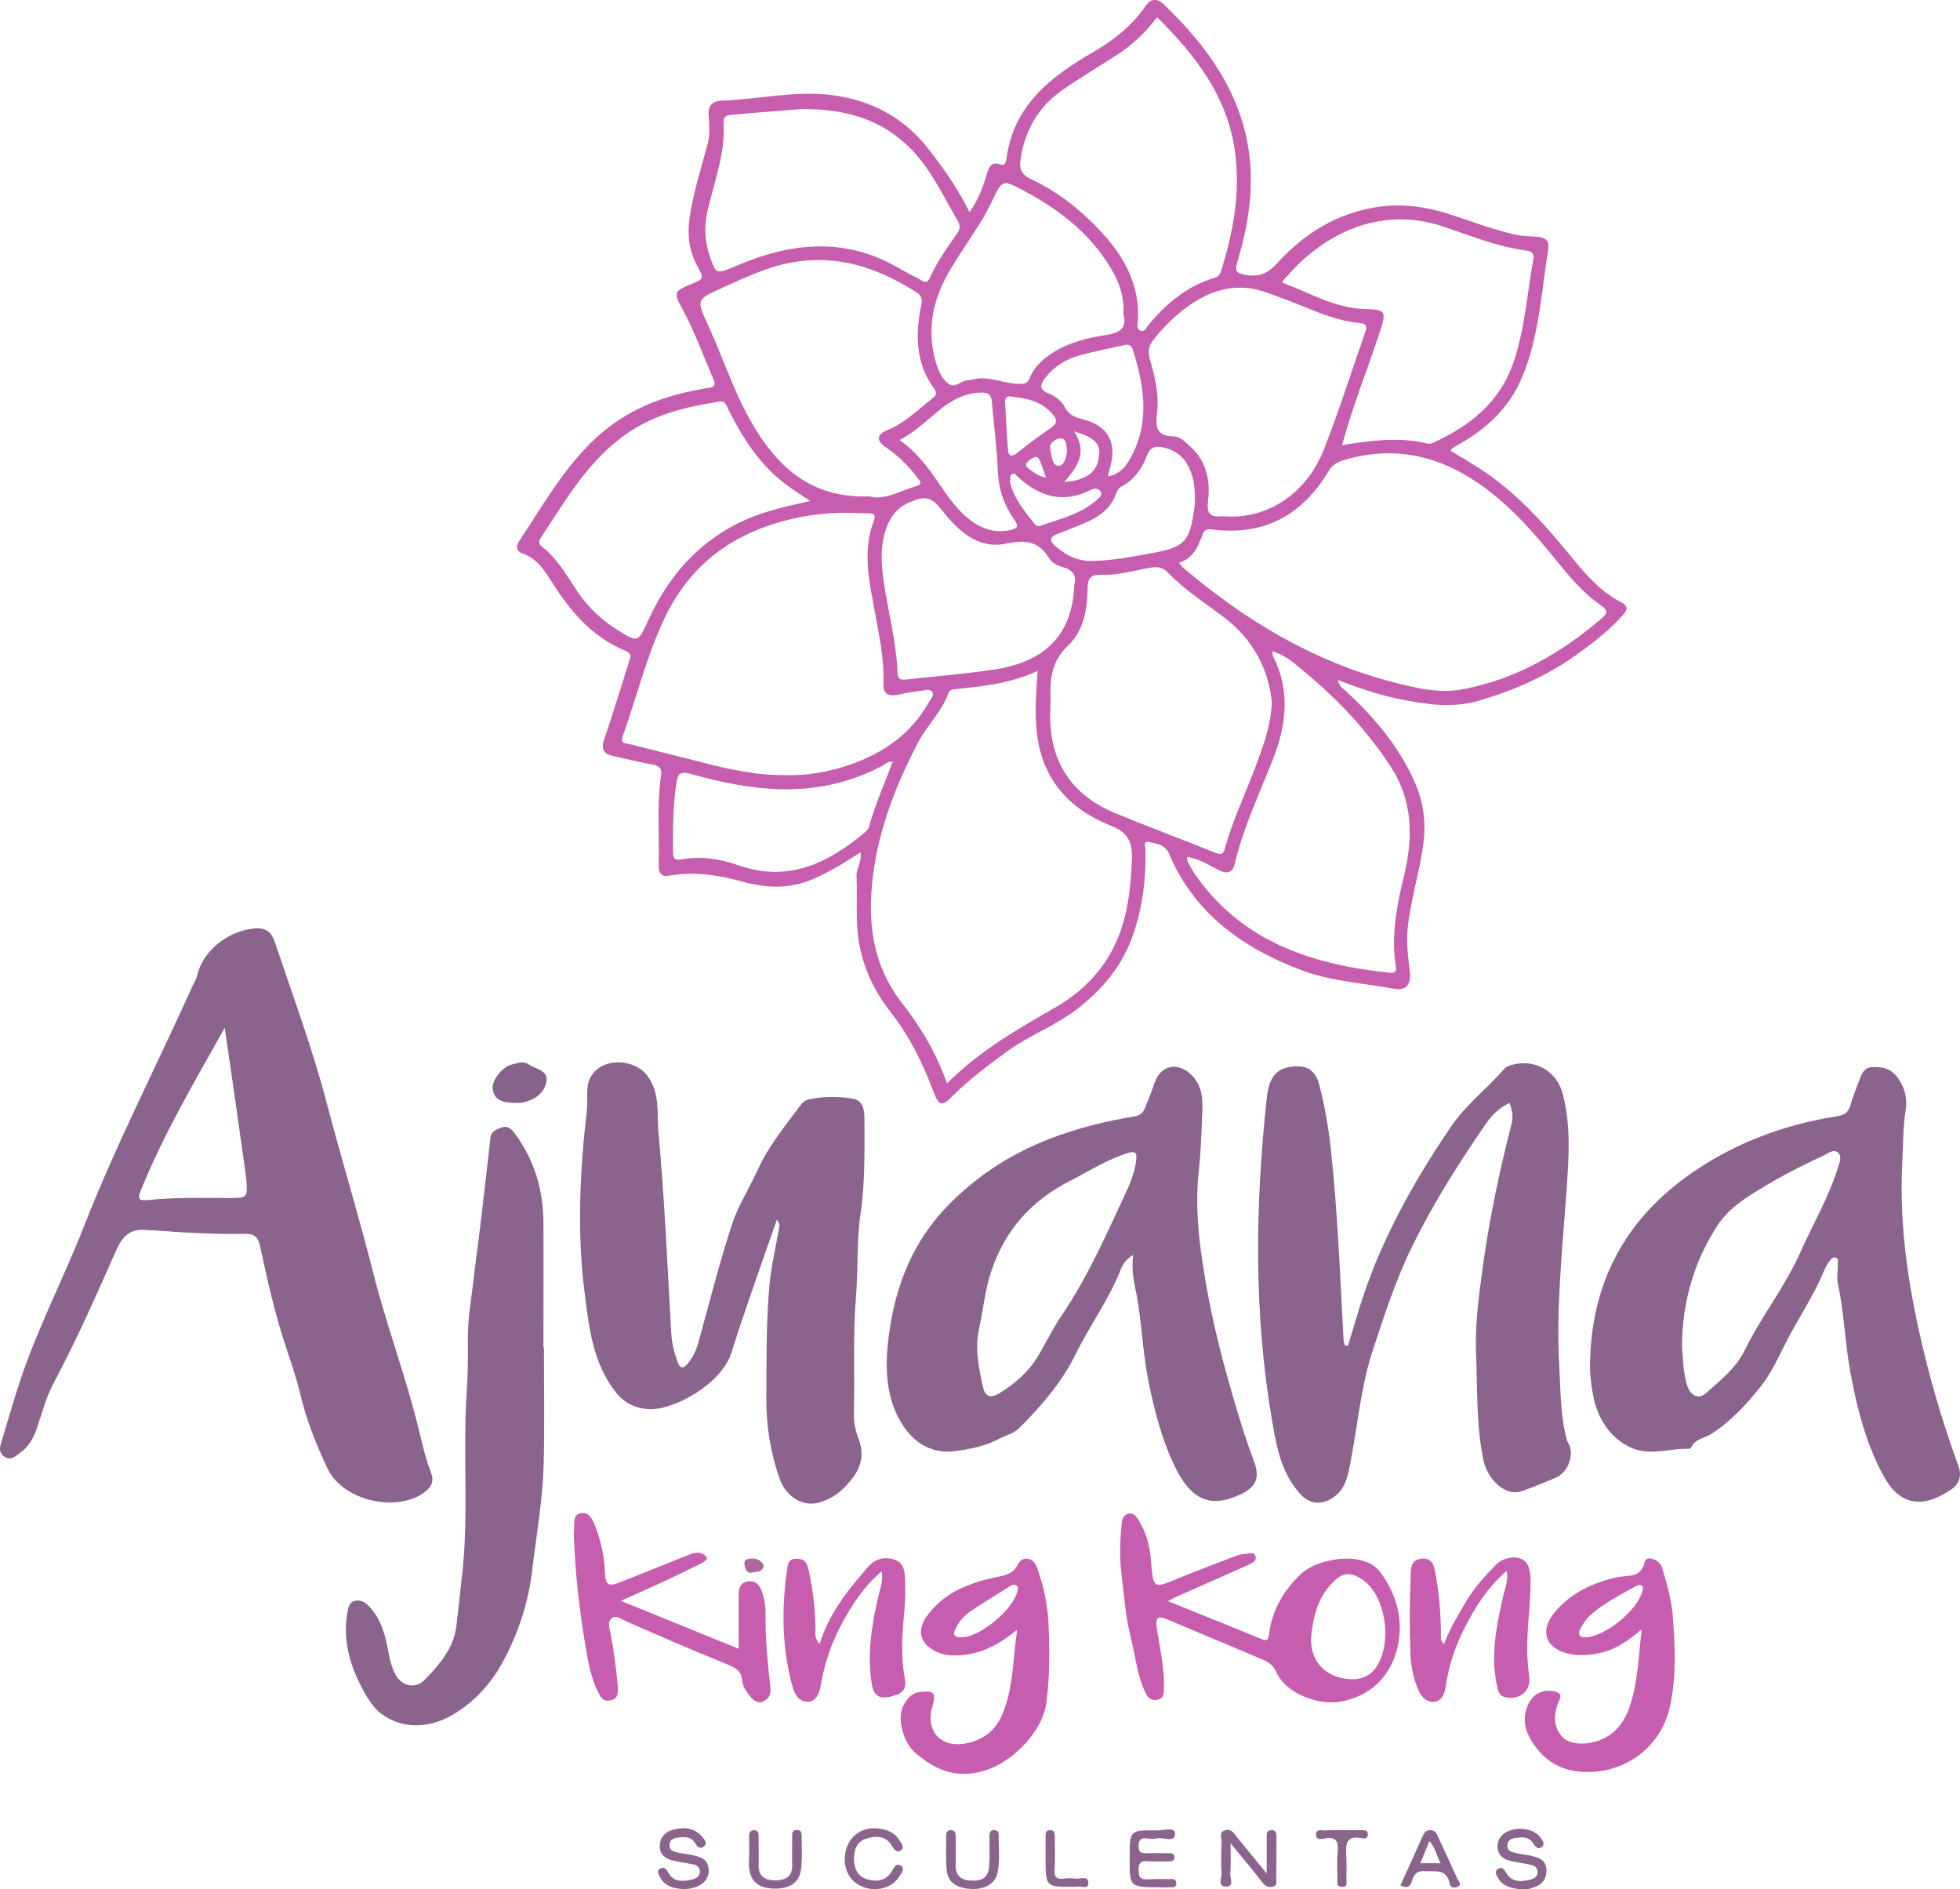
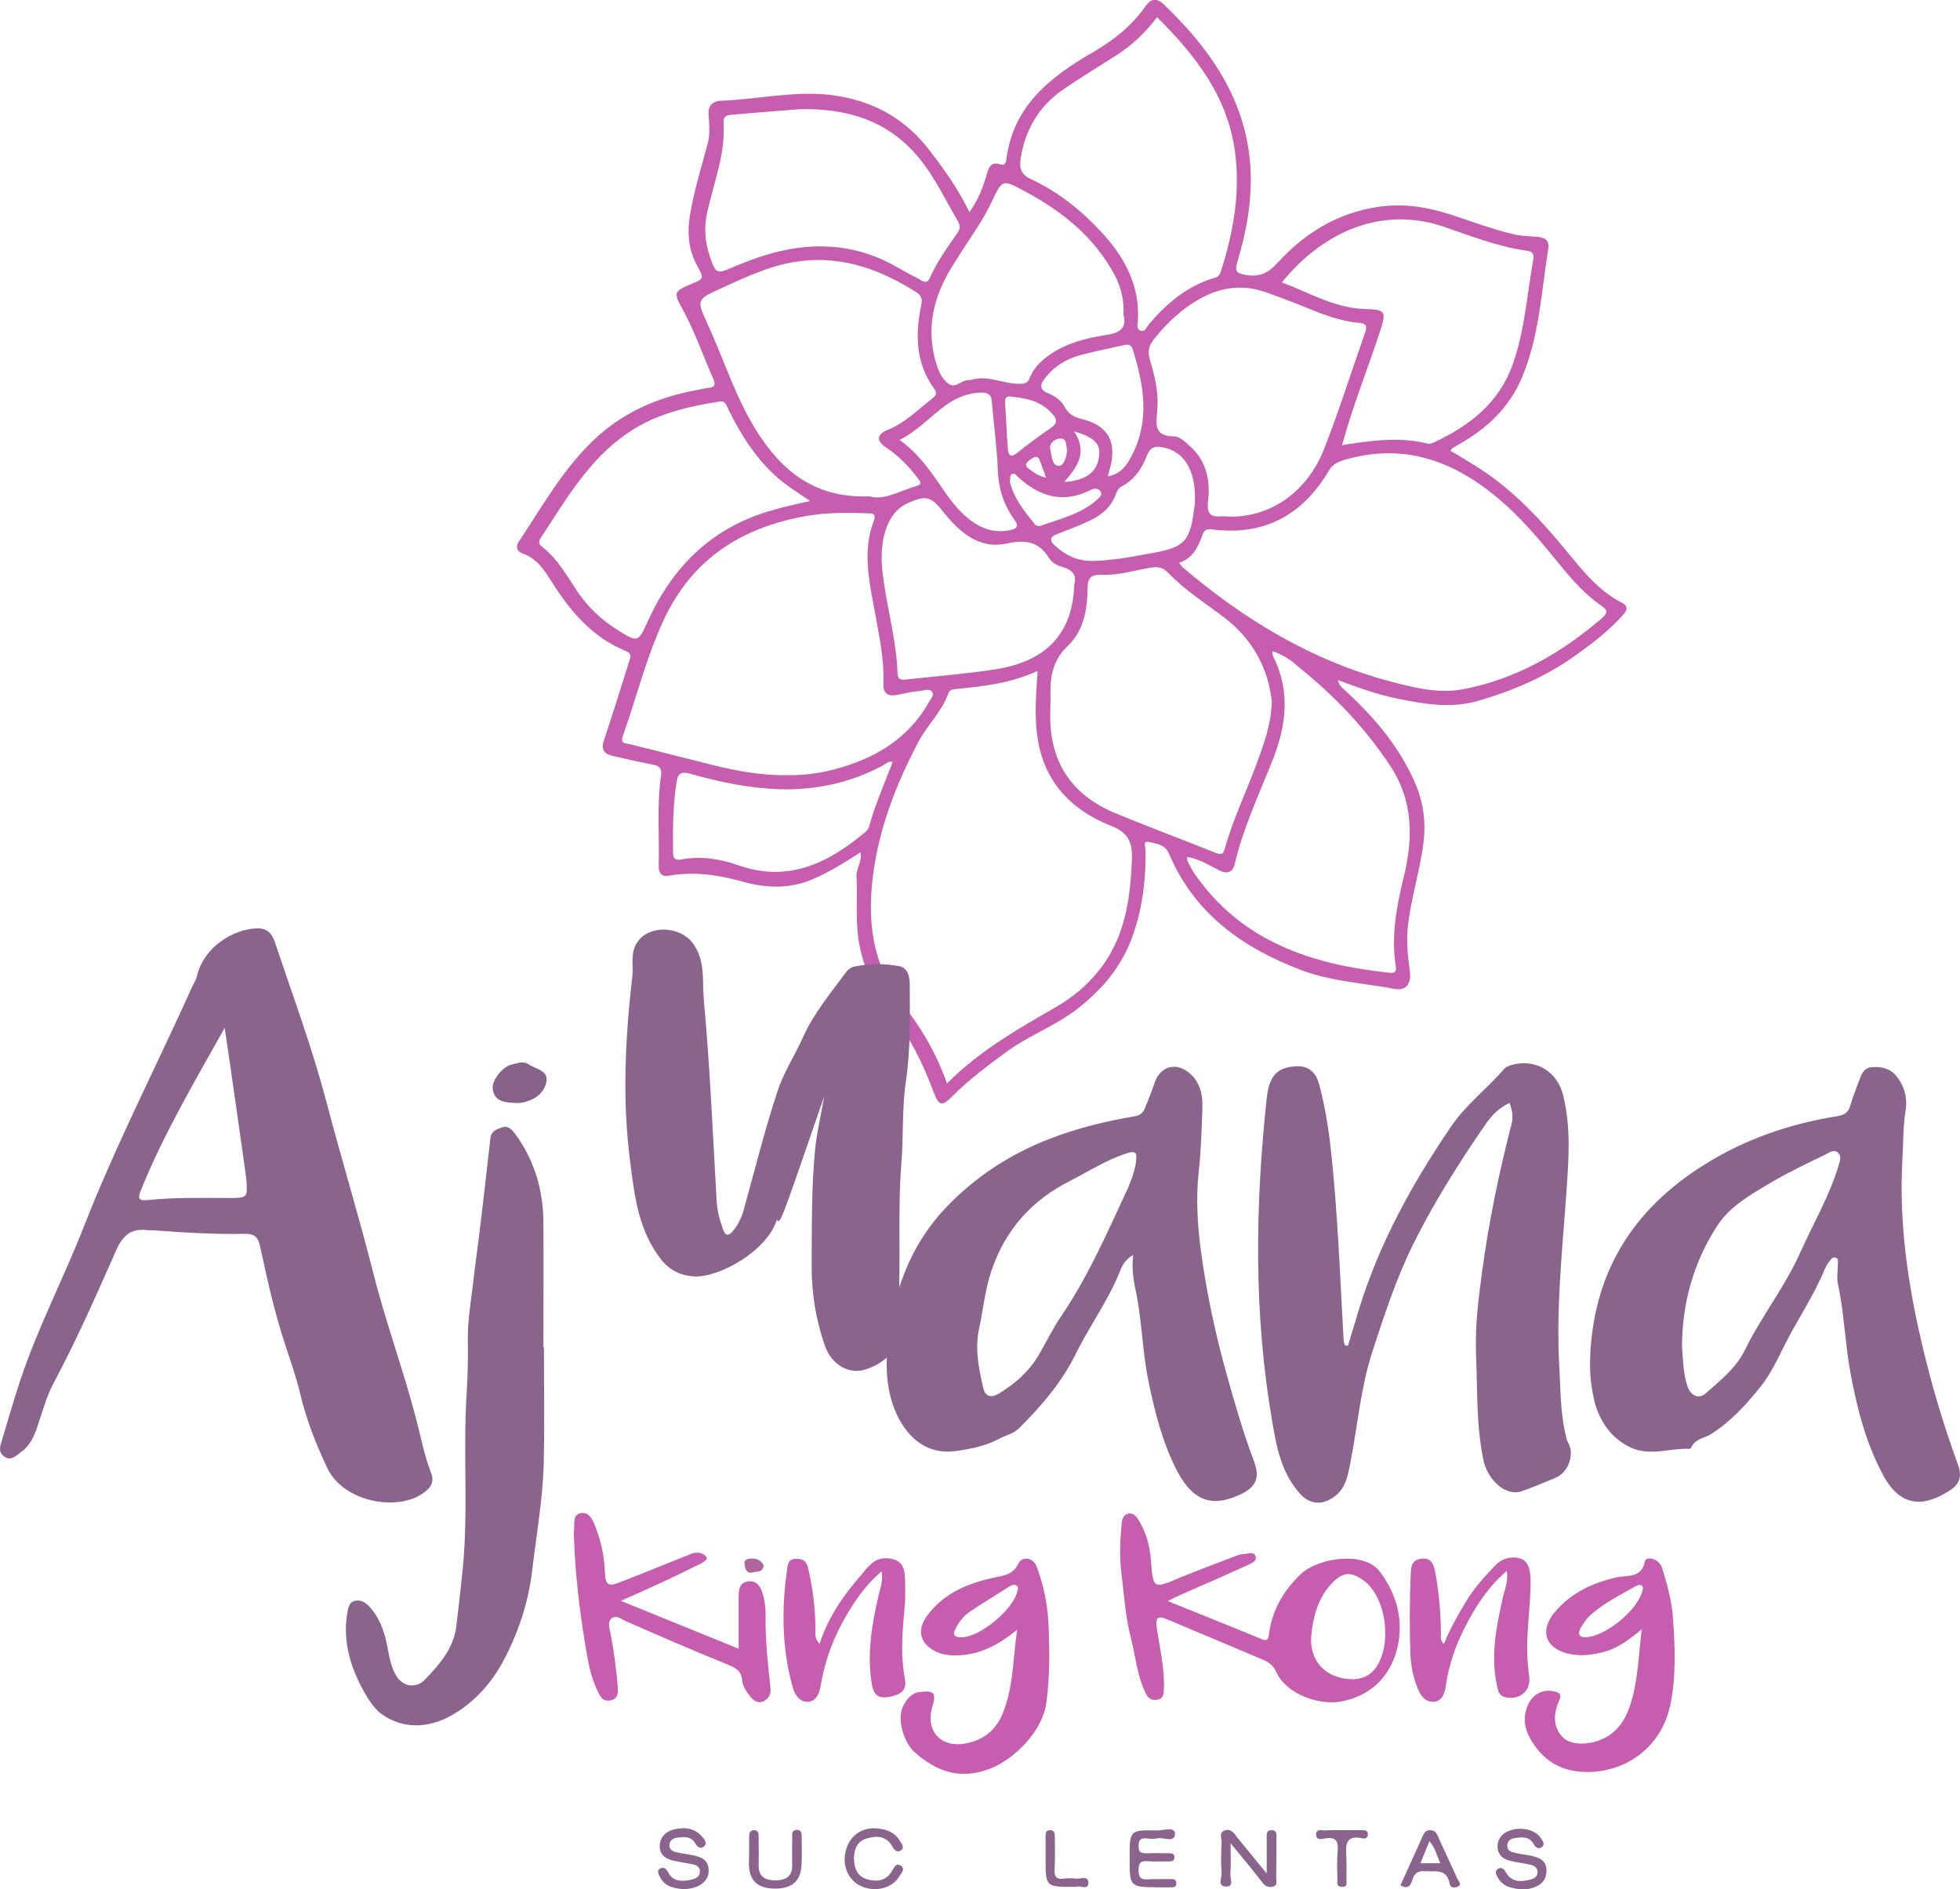
<svg xmlns="http://www.w3.org/2000/svg" id="Capa_1" x="0px" y="0px" viewBox="0 0 765 737.3" style="enable-background:new 0 0 765 737.3;" xml:space="preserve">
  <style type="text/css">	.st0{fill:#C75DAF;}	.st1{fill:#8A648D;}	.st2{fill:#87628A;}	.st3{fill:#AF67A0;}</style>
  <g>
    <path class="st0" d="M378.4,82.8c3.7-5.2,5.4-10.2,6.9-15.3c0.7-2.4,1.8-4.5,4.9-3.4c1.9,0.7,2.4-0.5,2.6-1.9  c2.6-20.8,17-32.1,33.6-41.7c8.1-4.7,15.3-10.3,20.7-18.1c1.9-2.7,4.1-3.4,6.9-0.9c20.8,19.8,35.5,42.5,34.1,72.6  c-0.4,9.6-2.4,19-5.2,28.2c-1.2,4,0.2,4.4,3.4,5c5.2,0.9,8.7-0.7,12.3-4.7c10.5-11.5,23.2-19.4,38.9-21.8c9.6-1.5,18.8-0.2,28,2.7  c8.7,2.8,17.1,6.1,26.1,8.1c2.8,0.6,5.6,0.6,8.4,0.8c2.9,0.3,4.8,1.3,4.3,4.6c-2.7,17-3.5,34.3-10.3,50.4  c-4.9,11.6-13.6,19.8-24.4,25.9c-0.9,0.5-1.7,1-2.6,1.5c-0.3,0.2-0.4,0.5-0.9,1.1c6.4,3.8,12.8,7.5,18.7,12.1  c8.6,6.7,16,14.5,23,22.7c7.7,8.9,14.3,18.9,25.2,24.5c3.4,1.7,1.4,3.8-0.2,5.5c-5.4,5.9-11.7,10.7-18.2,15.3  c-11.4,8.1-24,13.5-37.3,17.4c-10.7,3.2-21.4,1.4-32-0.8c-7.8-1.6-15.3-4.3-23.1-7.2c0.4,2.4,2.1,3.3,3.3,4.5  c11.6,10.7,21.6,22.7,27.5,37.3c2.5,6.3,3.5,13.6,2.7,20.7c-1.3,11.7-5.2,22.9-6.3,34.6c-0.5,5.8,0.2,11.2,0.9,16.8  c0.5,4.7-1.5,7.4-6,6.6c-12.1-2.3-24.7-2.9-36.3-7.3c-22.8-8.6-41.8-22-51.7-45.4c-1.6-3.7-4.8-3.9-7.7-4.6c-2.7-0.7-1.5,2-1.5,3.1  c0.2,11.2-1.1,22.2-4.8,32.9c-4,11.7-11.2,20.6-20.8,28.3c-8.8,7.2-19.6,10.9-28.7,17.6c-7.2,5.3-14.4,10.6-20.8,17  c-4.6,4.7-5.6,4.1-7.9-2.1c-4.1-10.9-9.3-21.3-16.6-30.6c-6-7.7-10.2-16.2-12.1-26.3c-1.7-9-0.6-17.7-1.1-26.5  c-0.2-2.8,2.2-5.8,1.6-9.4c-6.3,4-12.4,7.9-19.2,10.7c-9.2,3.8-18.3,3.2-27.4,0.6c-9.5-2.6-18.9-3.9-28.7-2.1  c-2.2,0.4-3.6-1.2-3.5-3.7c0.3-11.8-0.8-23.6,0.9-35.3c0.4-2.7-0.4-3.9-3.1-4.4c-5.3-1-10.5-2.2-15.7-3.4c-3.6-0.8-4.7-2.6-3.4-6.4  c3.4-10,6.5-20.2,9.7-30.3c0.6-1.8,1.3-3.2-1.3-4.3c-12.8-5.2-21.3-15.1-28.5-26.4c-3-4.7-5.9-9.6-11.7-11.6  c-2.4-0.8-2.8-2.8-1.4-4.8c8.8-13.2,16.5-27,28-38.4c11.6-11.5,25.6-17.7,41.4-20.6c1.5-0.3,2.9-0.7,4.4-0.8c2.4-0.3,3.1-1,2-3.6  c-4.1-9.3-7.4-18.9-12.4-27.9c-3.1-5.6-2.8-6.3,3.4-8.9c5.6-2.3,5.5-2.2,2.5-7.7c-3.1-5.8-3.7-12.3-2.7-18.7  c1.5-9.8,4.6-19.3,7.1-28.9c0.8-3.3,0.6-7,0.3-10.4c-0.4-3.9,1.3-5.8,4.8-6c14.4-0.5,28.7-4,43.2-2.2c16.1,2.1,29.1,9.2,38.9,22.5  C369.3,67.1,374.2,74.3,378.4,82.8z M348.4,297.4c-1.5-0.6-2.5,0.6-3.6,1.2c-12.4,6.7-25.8,9.7-39.8,9.4  c-12.2-0.3-24.1-2.8-35.8-6.1c-3.4-0.9-4.6,0-5.1,3.2c-1.5,9.2-1.5,18.5-1.4,27.8c0,2.9,1.8,2.8,3.7,2.4c7.4-1.3,14.7-0.1,21.6,2.3  c19.5,6.9,35-0.6,49.5-12.7c0.7-0.6,1.5-1.5,1.7-2.3C341.6,313.9,345.2,305.8,348.4,297.4c0.1-0.1,0.2-0.2,0.3-0.3c0,0,0-0.2,0-0.3  C348.6,297,348.5,297.2,348.4,297.4z M524.5,173.6c10.9-1.7,21.7-3.2,32.7-0.5c0.9,0.2,2-0.2,2.8-0.6c13.8-6.5,25.2-15.4,30.5-30.5  c4.7-13.3,5.5-27.3,8-41c0.4-2.2-0.8-2.9-2.7-3.2c-11.3-1.5-21.8-5.8-32.5-9.4c-24.8-8.3-47.6,2.8-63,21.8  c10.8,4,20.7,10.1,32.6,10.4c7.8,0.2,8.3,0.9,5.8,8.5c-4.8,14.7-10.6,29-14.7,44c-0.1,0.3-0.2,0.5-0.2,0.8  C524,173.8,524.3,173.7,524.5,173.6z M369.6,422.8c12.9-12.9,27.8-21.3,42.7-29.9c6.2-3.6,11.7-8.1,16.3-13.8  c10.5-12.9,12.6-28.1,13.2-44c0.2-6.7-1.6-10.3-8.3-12.9c-16.3-6.5-26.8-18.2-28.8-36.3c-0.9-7.8-0.3-15.5,0.3-24.1  c-10.5,4.9-21.2,6-31.9,7.1c-1.1,0.1-2.4,0.2-2.9,1.5c-2.5,7.2-8.2,12.5-11.7,19c-8.7,16.5-15.5,33.9-17.8,52.6  c-2.2,17.7-0.2,34.5,11.2,49.2C359.2,400.6,365.4,410.7,369.6,422.8z M460.2,219.6c0.7,0.9,1,1.4,1.3,1.7  c24.2,20.6,50.8,36.7,81.8,44.8c9.2,2.4,18.6,4.7,28.1,2.8c20.6-4,38.2-14.2,54-27.8c2.5-2.2,1.7-3.3-0.5-4.8  c-6.2-4.3-11.2-9.9-15.9-15.7c-6.5-8-13.1-16-20.7-23c-18-16.4-38.2-25.3-63-18.3c-2.8,0.8-5.1,1.7-6.7,4.5  c-10.3,17.3-25.3,25.4-45.5,22.8c-2.4-0.3-3.2,0.4-3.9,2.5C467.5,213.6,465.6,217.9,460.2,219.6z M306.9,302.5  c8.4,0.2,17-1.3,25.4-4.3c12.8-4.5,23.4-12,30.2-24.1c0.7-1.3,2.2-2.7,1.4-4c-1-1.5-3.1-0.7-4.6-0.5c-3,0.3-5.9,0.9-8.8,1.5  c-3.8,0.8-5.9-0.3-5.7-4.4c0.4-9.2-1.6-18.2-3.2-27.2c-2.2-12.1-5.2-24.2-0.5-36.4c1.2-3.2-1.5-2.7-3.1-2.8  c-7.7-0.3-15.3-0.3-22.9,1c-25.2,4.3-44.7,16.5-55.9,40.3c-6.9,14.7-10.7,30.4-16.1,45.6c-1.1,3,0.9,2.8,2.7,3.2  c9,2.2,18.1,4.6,27.1,6.8C283.9,300.1,294.9,302.6,306.9,302.5z M496.4,273.8c-1.3-12.6-7.3-24.2-18.4-32.7  c-7.5-5.7-15.6-10.8-22.2-17.7c-2.2-2.3-4.5-2.3-7.2-1.8c-6.2,1.1-12.4,3-18.7,2.7c-4.4-0.2-5.4,1.6-5.4,5.4  c-0.1,8.2-1.6,16.5-7.6,22.2c-5.8,5.5-7,11.6-6.9,18.8c0.1,2.8-0.1,5.7-0.1,8.5c-0.1,18.6,8.7,31.3,25.8,38.3  c12.9,5.3,26,10.2,39,15.4c2.5,1,2.9-0.2,3.4-1.9c3.1-11.1,8.1-21.5,12.1-32.2C493,291,496.1,283.4,496.4,273.8z M339.4,193.7  c5.6,1.7,11.7-2.1,18.2-4c2.7-0.8,1.5-1.9,0.6-3.1c-3.5-4.7-7.6-8.8-12.5-12.1c-3.8-2.5-3.5-5,0.7-6.7c6.8-2.7,11.8-7.9,17.5-12.3  c1.3-1,2-2.1,0.8-3.7c-7.4-10.1-7.5-21.4-5.1-32.9c0.5-2.2-0.1-3.6-1.7-4.7c-13.6-8.7-28.2-14.2-44.7-12.4  c-11.3,1.2-21.4,6-31.5,10.6c-9.9,4.5-9.9,4.5-5.5,14.1c0.4,0.9,0.8,1.8,1.2,2.7c5.7,12.9,10.1,26.4,17.6,38.5  C304.9,183.6,317.8,194.5,339.4,193.7z M451.6,6.7c-4.4,5.9-9.7,10.9-15.9,14.9c-7.2,4.6-14.4,8.9-21.4,13.8  c-9,6.4-14.1,15.3-15.9,26.2c-0.6,3.7-0.2,6.4,4,8.3c10.7,5,19.8,12.3,27.7,20.9c9,9.8,14.9,20.8,14,34.6c-0.1,1.3-0.6,2.9,1,3.6  c1.6,0.7,2.3-1,3-2c7-8.5,15.2-15.4,26-18.6c1.5-0.4,2.1-1.3,2.5-2.7c4.8-15.2,7.6-30.6,5.4-46.7C479,37.4,466.5,21.5,451.6,6.7z   M496.6,254.1c0.1,1,0.1,1.5,0.2,1.8c7,13.7,5.3,27.2-0.2,41c-5.3,13.3-11.4,26.3-14.7,40.3c-0.8,3.5-3.1,3.9-6.1,2.4  c-3.9-2-7.7-4.4-12.4-5.2c0,0.8-0.1,1.4,0.1,1.7c0.9,1.6,1.7,3.3,2.7,4.8c18.4,26.6,45.8,35.5,76.1,38.7c1.8,0.2,2.9-0.2,2.5-2.4  c-1.9-11.9,0.3-23.5,3.1-35c3.7-15.1,3.7-29.7-5.2-43.2c-9.9-15.1-22.2-27.8-36.2-39C503.8,257.5,500.6,255.4,496.6,254.1z   M480.1,201.6c16,0.2,30.2-9.7,36.8-26.6c5.8-14.9,10.6-30.1,15.9-45.2c0.9-2.5,0.5-3.6-2.4-3.8c-7.7-0.7-14.8-3.6-21.9-6.5  c-4.6-1.9-9.3-3.6-14-5.3c-9-3.3-17.7-2.3-26,2.3c-7.1,3.9-12.9,9.4-17.9,15.6c-2.1,2.5-2.8,4.8-1.8,8.2c1.9,6.4,3.5,13,2.9,19.6  c-0.5,5.7-1.4,10.3,6.5,10.4c2.2,0,4.1,1.9,5.9,3.5c6.7,5.8,8.4,13.5,7.4,21.7c-0.5,4.3,0.4,6.4,5,6  C477.8,201.4,478.9,201.6,480.1,201.6z M312.3,42.6c-5.9,0.5-15.8,1.2-25.8,2.1c-1.8,0.2-4.3,0-4.1,3.1c0.8,12.1-3.7,23.2-6.3,34.7  c-1.4,6-1,11.9,1,17.7c2.3,6.7,2.6,6.8,8.9,4.1c2.1-0.9,4.3-1.8,6.5-2.6c17.4-6.6,34.9-8.1,52.3-0.2c4.6,2.1,8.8,4.9,13.4,7.1  c1.4,0.7,3.4,2.9,4.8-0.3c2.8-6.3,6.8-11.8,10.7-17.4c1.3-1.8,1-3.2,0-4.9c-3.3-5.6-6.2-11.4-9.7-16.9  C353.1,51.5,337.5,42.1,312.3,42.6z M316.2,195.5c-3.8-2.6-7.2-4.7-10.3-7.1c-9.7-7.6-16.1-17.6-21.5-28.4c-0.8-1.5-1-3.7-3.6-3.3  c-12.6,2-24.8,4.8-35.5,12.1C229.8,179.2,220.9,195,211,210c-0.9,1.4-0.7,2.4,0.6,3.4c6.1,4.7,9.7,11.4,13.8,17.5  c4.1,6,9.2,10.9,15.4,14.8c8.3,5.2,8.2,5.1,12.2-3.6c9.7-21.2,25-36.2,47.8-42.8C305.7,197.8,310.7,196.8,316.2,195.5z   M438.5,122.8c0.3-5.8-1-10.8-3.4-15.4c-8-15-20.6-25-35.2-32.8c-8.7-4.7-8.7-4.6-12.8,4.1c-1.3,2.7-2.7,5.3-4.3,7.9  c-3.7,5.9-7.7,11.7-11.3,17.6c-6.9,11.2-10,23.1-6.5,36.2c1,3.6,2.2,7.2,5.3,9.4c2.6,1.9,4.8-1.4,7.4-1.4c0.5,0,1-0.1,1.5-0.2  c6.4-1.9,12.4,1.6,18.7,1.6c2.3,0,3.2-0.4,4-2.3c1.9-4.7,5.5-7.7,9.7-10.3c6.3-3.8,13.2-5.4,20.3-6.5  C437.3,129.9,439.9,127.8,438.5,122.8z M419.3,228.1c1.1-3.6-0.7-5.8-4.8-6.9c-1.8-0.5-4-1.7-4.9-3.2c-4.1-6.7-9.1-7.5-16.7-5.9  c-11,2.4-18.7-4.7-25.2-12.9c-4.3-5.5-6.6-5.9-13.1-3c-5,2.2-7.6,6.3-9.1,11.2c-1.9,6.3-1.6,12.8-0.6,19.3c1.7,12,5,23.8,5.4,35.9  c0.1,2.3,1,2.8,3.1,2.6c11.7-1.3,23.5-2.2,35.1-4C408.5,258.1,418.7,247.1,419.3,228.1z M466.4,194.6c0.1-11.5-4.4-18.4-12.4-20  c-2.9-0.6-5-0.3-6.3,3.1c-1.9,5-4.9,9.5-9.9,12.1c-1.1,0.6-1.7,1.5-2.1,2.6c-1.8,5.3-5.7,8.6-10.4,10.8c-4.2,2-8.6,3.6-12.9,5.3  c-2.3,0.9-2.9,2.2-1.1,4c4.2,4,9.1,6.5,14.9,6.4c8-0.1,15.9-1.7,23.7-3.1c12.4-2.2,14.6-4.6,16.2-17.3  C466.4,197.1,466.4,195.4,466.4,194.6z M351.1,171.7c6.4,4.5,10.7,10.2,14.8,16.1c3.3,4.8,6.5,9.7,10.9,13.6  c5.1,4.5,10.8,7,17.8,5.4c2.5-0.6,3-1.6,1.5-3.7c-4.4-6.1-6.4-12.3-6.7-20.4c-0.3-8.5-1.6-17.4-2.3-26.1c-0.2-2.6-1.5-3.4-3.9-3.4  c-5.4,0-10.1,2.1-14.3,5.1C363.1,162.6,358.1,168.1,351.1,171.7z M432.4,185.9c5.2-0.9,7.5-4.5,9.5-8.4c7-13.7,4.5-27.5,0.2-41.2  c-0.6-1.9-1.9-2-3.5-1.6c-5.7,1.3-11.4,2.4-17,3.9c-5.4,1.5-10.1,4.3-13.6,8.8c-1.9,2.4-2.7,4.6,1.2,6.1c2.6,1.1,5.1,2.8,6.4,5.4  c1.6,3,4,4,7,4.7c8.4,2.2,12.1,7,11.5,14.5C434,180.5,433.1,182.9,432.4,185.9z M394.2,188.2c1.5,6.2,5.6,11.3,9.8,16.5  c0.3,0.4,1.3,0.7,1.8,0.6c7.8-2.8,16-4.6,22.4-10.3c0.9-0.8,2.3-2,1.3-3.3c-0.9-1.3-2.5-1.2-4-0.4c-10.6,5.3-19.8,2.5-28.1-5.1  c-0.7-0.6-1.3-1.8-2.4-1.2C394,185.4,394.4,186.6,394.2,188.2z M395.5,154.9c-2.5-0.6-3.3,0.1-3.2,2.1c0.4,6.1,0.6,12.2,1.1,18.3  c0.2,2.8,1.4,3.2,3.8,1.3c4.2-3.4,8.6-6.6,13.1-9.7c2.4-1.7,2.4-3.2,0.6-5.2C406.8,156.8,401,155.4,395.5,154.9z M419.2,168.3  c5.6,8.5,1,14.1-3.8,19.8c8.8-0.6,13.1-4.1,13.6-10.5C429.5,173.2,427.2,170.7,419.2,168.3z M416.5,175.6c-0.5-1.5,0.1-4.5-2.6-4.5  c-1.6,0-4.6,1.6-4,4.1c0.6,2.4,0.6,6.3,3.1,6.6C415.2,182,416.3,178.6,416.5,175.6z M408.3,186.4c-0.9-2.4-1.5-4.3-2.2-6  c-0.4-1-0.7-2.5-2.3-2c-1.2,0.5-2.4,1.3-3.1,2.3c-0.8,1.3,0.7,2,1.5,2.7C403.8,184.6,405.4,185.8,408.3,186.4z" />
    <path class="st1" d="M59.9,480.1c-1.3,0-1.6,0-1.9,0c-6.3-0.9-9.8,1.4-12.6,7.7c-7.7,17.4-15.4,34.9-24.4,51.8  c-2.9,5.4-4.5,11.5-6.5,17.4c-1.3,3.8-3,7.4-6.5,9.8c-1.8,1.2-3.5,3.4-6.2,1.7c-2.6-1.7-1.8-4.1-1.1-6.3c2.4-8,4.7-15.9,7.3-23.8  c6.8-20.4,16.8-39.5,24.6-59.4c12.5-32,28.2-62.4,42.3-93.7c0.6-1.4,1.6-2.7,2-4.5c2.7-11.3,14-18,22.8-18.5  c4.3-0.3,6.3,1.6,7.6,5.4c7,20.9,14.7,41.6,20.3,63c5.8,22.1,12.5,43.9,18.1,66.1c4.9,19.4,11.9,38.2,16.9,57.6  c1.8,6.8,3,13.6,5.6,20.2c1.3,3.3,0.4,5.7-2.9,8c-10.3,7.4-31.2,3.5-37.5-9.6c-4.5-9.5-8.3-19.1-10.7-29.4  c-1.5-6.3-3.7-12.4-5.7-18.6c-4.2-12.7-7.1-25.6-9.9-38.7c-0.7-3.3-2.1-4.9-5.6-4.8C83.6,481.7,71.3,481,59.9,480.1z M87.7,401.1  c-11.8,21.1-23.9,41.5-32.8,63.6c-1.6,3.9,0.2,3.8,2.9,3.6c10.4-1.1,20.9-0.8,31.4-0.8c7.5,0,7.5,0,6.9-7.7c-0.1-1-0.3-2-0.4-3  c-1.2-8.5-2.4-17-3.6-25.4C90.7,421.4,89.2,411.2,87.7,401.1z" />
    <path class="st1" d="M526.1,525.2c1.4-4.7,2.9-9.5,4.3-14.2c7.9-25.8,20.8-49.1,35.9-71.3c5.8-8.6,14.1-14.8,20.7-22.5  c0.7-0.8,1.9-1.3,2.9-1.6c9.4-2.6,17.9,2.4,20.2,11.8c3.1,12.4,2.2,24.9,1.3,37.6c-1.6,22.7-4.1,45.5-2.8,68.3  c0.5,8.8,0.4,17.7,2.4,26.3c0.3,1.3,0.5,2.5,1.2,3.7c2.4,4.5-0.2,11.3-4.9,13.3c-4.4,1.9-8.8,3.7-13.3,5.3  c-6.1,2.2-13.3-4.1-15-12.1c-2.9-13.8-2.3-27.8-2.9-41.8c-0.4-10.8,1-21.5,2.4-31.9c2.6-19.4,6.6-38.6,11.5-57.6  c0.7-2.6,0.2-5.3-0.8-8.1c-4.2,1.9-7.1,5-9.5,8.5c-10.4,15.1-20.2,30.6-28.3,47c-6.6,13.4-11.2,27.6-15.8,41.7  c-4.5,13.9-5.7,28.6-8.5,43c-1,5.1-1.8,10.5-6.8,13.8c-4.6,3.1-9.2,2.6-12.9-1.5c-7.3-8.1-9.2-18.3-10.9-28.5  c-7.2-41.8-6.6-83.8-2.1-125.8c1-9.2,4.4-12.3,12-12.5c5.4-0.1,7.7,3.7,8.6,7.5c2,7.7,3.4,15.7,4.3,23.7  c2.8,25.1,3.7,50.3,5.1,75.4c0,0.8,0.3,1.5,0.5,2.3C525.3,525.1,525.7,525.1,526.1,525.2z" />
-     <path class="st1" d="M303.2,476c-6.1,17.6-12.3,34.6-17.7,51.8c-3.7,12.1-22.5,22.7-32.4,22.1c-4.9-0.3-9.2-2.2-12.6-6.4  c-8.9-11.2-10.5-24.6-12.2-38c-3.2-24.3-2-48.5,0.8-72.7c0.5-4.6-1-9.5,2.3-13.8c4.9-6.5,16.7-5.6,21.4,1c5,6.9,3.5,14.7,4.2,21.9  c2.4,26,3.5,52.2,5,78.3c0.2,4,1.2,7.8,2.6,11.6c1,2.6,2.3,2,3.5,0.7c2.1-2.4,3.5-5.2,4.4-8.3c4.3-15.5,8.2-31.1,13.2-46.4  c2.4-7.4,6.8-14.1,10-21.2c4.2-9.4,10.8-17.2,16.8-25.4c1-1.3,2.3-2.1,3.7-2.3c5.6-1.1,11.3-1.1,16.9-0.1c4,0.7,4.3,4.9,4.3,8.1  c0,12.2,0.3,24.4-1.5,36.7c-1.6,10.5-0.9,21.6-1.8,32.3c-1.2,15.1-0.5,30.3-0.8,45.4c-0.1,3.4,0.5,6.9,1.6,9.6  c3.6,8.8-0.4,14.8-6.2,20.4c-2.5,2.4-5.6,4-8.9,5c-6.3,1.9-12.9-2.1-15.4-9c-3.7-10.4-5.4-21.1-5.3-32.2  c0.1-14.8-0.1-29.7,1.3-44.4c0.7-7.1,2.4-14,3.6-21.1C304.2,478.6,304.6,477.6,303.2,476z" />
+     <path class="st1" d="M303.2,476c-3.7,12.1-22.5,22.7-32.4,22.1c-4.9-0.3-9.2-2.2-12.6-6.4  c-8.9-11.2-10.5-24.6-12.2-38c-3.2-24.3-2-48.5,0.8-72.7c0.5-4.6-1-9.5,2.3-13.8c4.9-6.5,16.7-5.6,21.4,1c5,6.9,3.5,14.7,4.2,21.9  c2.4,26,3.5,52.2,5,78.3c0.2,4,1.2,7.8,2.6,11.6c1,2.6,2.3,2,3.5,0.7c2.1-2.4,3.5-5.2,4.4-8.3c4.3-15.5,8.2-31.1,13.2-46.4  c2.4-7.4,6.8-14.1,10-21.2c4.2-9.4,10.8-17.2,16.8-25.4c1-1.3,2.3-2.1,3.7-2.3c5.6-1.1,11.3-1.1,16.9-0.1c4,0.7,4.3,4.9,4.3,8.1  c0,12.2,0.3,24.4-1.5,36.7c-1.6,10.5-0.9,21.6-1.8,32.3c-1.2,15.1-0.5,30.3-0.8,45.4c-0.1,3.4,0.5,6.9,1.6,9.6  c3.6,8.8-0.4,14.8-6.2,20.4c-2.5,2.4-5.6,4-8.9,5c-6.3,1.9-12.9-2.1-15.4-9c-3.7-10.4-5.4-21.1-5.3-32.2  c0.1-14.8-0.1-29.7,1.3-44.4c0.7-7.1,2.4-14,3.6-21.1C304.2,478.6,304.6,477.6,303.2,476z" />
    <path class="st1" d="M442.3,489.7c-3.3,2-4.4,4.3-5.2,6.5c-4.6,11.4-11.9,21.3-17.3,32.3c-5.5,11.1-13.3,20.1-21.9,28.7  c-2.4,2.4-5.5,2.9-8.2,4.4c-5.3,2.8-11.2,3.9-17.1,4.7c-12.9,1.6-20.8-8.1-24.3-18.7c-2.4-7.4-2.6-15.1-1.8-22.8  c2-19.8,8.3-38.1,22.1-52.9c11.4-12.2,25.3-21.4,41.1-27.5c10.8-4.2,22-6.9,33.3-8.8c2.2-0.4,3.2-1.5,3.9-3.2  c1.3-3.3,2.7-6.6,3.8-10c2.2-6.4,8.5-8.1,13.7-3.5c4.1,3.6,5.1,8.4,4.9,13.6c-0.3,8.1-0.5,16.3-1.4,24.4  c-1.2,10.7-0.5,21.5,0.9,31.8c2.2,16.1,5.6,32,10,47.7c3.2,11.5,6.5,22.9,10.7,34c2.3,6.3,0.8,9.9-5.4,12.8  c-9.5,4.4-17.7,4.1-24.7-9.2c-5.7-11.1-8.7-23-11.2-35.2c-2.2-11-2.5-22.1-4.5-33.1C442.7,500.9,441.5,495.8,442.3,489.7z   M443.5,452.3c0.3-2.6-0.7-3.1-3.2-2.4c-8.1,2.5-15.2,7.1-22.6,10.9c-14.9,7.5-25.3,19-30.7,35c-2.5,7.3-3.2,14.9-4.8,22.4  c-1.8,8-0.2,15.6,1.5,23.2c0.7,3.2,2.6,4.5,6.2,2.4c6.6-4,12-8.9,15.8-15.5c2.8-4.9,5.3-10,8.5-14.7c10.7-15.7,18.2-33.2,26.2-50.3  C441.8,459.8,443.2,456.2,443.5,452.3z" />
    <path class="st1" d="M620.6,531.6c0.7-34.2,16.3-59.6,45.1-77.4c15.8-9.8,33-15.7,51.3-18.6c2.9-0.5,4.4-1.4,5.2-4.2  c0.9-3.2,2.2-6.3,3.3-9.4c1-2.7,1.9-5.5,5.5-5.6c3.6-0.1,6.8,0.5,9.3,3.7c3.1,3.9,4.2,8.5,3.5,13.1c-1.1,6.6-0.9,13.1-1.3,19.7  c-1.2,21.9,1.5,43.4,6.1,64.7c4,18.4,9.2,36.5,15.7,54.2c1.5,4.2,0.5,7.3-2.8,9.5c-10,6.8-19.4,7.2-26.2-5.1  c-7-12.8-10.5-26.6-13.1-40.7c-2.1-11.5-2.4-23.3-4.9-34.7c-0.5-2.4,0.1-5,0-7.4c0-0.9,0.4-2.2-0.8-2.6c-1.4-0.5-2,0.9-2.7,1.7  c-0.7,0.9-1.2,2-1.7,3c-4.1,10-10.2,18.9-15.1,28.5c-3,5.9-5.7,12-9.9,17.2c-5.6,7-11.6,13.6-19.4,18.5c-2.6,1.6-6.1,1.8-7.6,5.1  c-0.1,0.3-0.5,0.6-0.7,0.6c-7.7-0.4-15.5,3.1-23.3-0.7c-7.3-3.6-11.4-9.7-13.6-17.1C621.2,542.2,620.5,536.9,620.6,531.6z   M656.5,525.7c0.4,5.1,0.5,10.3,2.1,15.2c1.3,3.8,4.4,5.3,7.2,2.8c5.6-5,11.7-9.7,15.2-16.8c6.4-13.1,15.6-24.6,21.6-38  c5-11.2,11.3-21.9,14.9-33.7c0.5-1.7,1.4-3.8,0.1-5.2c-1.7-1.8-3.9-0.1-5.4,0.7c-7.2,3.4-14.4,6.9-21.2,10.9  c-7.7,4.6-15.7,9-20.8,16.8C661,492.7,656.5,508.5,656.5,525.7z" />
    <path class="st1" d="M212.3,525.7c0,15.3,0.3,30.7-0.1,46c-0.4,13.6-2.8,27-4.4,40.5c-1.5,13.1-5.5,25.2-11.7,36.6  c-4.8,8.8-11.8,16.2-20.4,20.9c-8.4,4.6-18.3,5.2-26.6-0.7c-3.7-2.6-6.3-7.4-8.5-11.6c-4.3-8.6-6.7-17.8-5.1-27.6  c0.4-2.1,0.6-4.6,3.1-5.1c2.7-0.6,4.7,1.1,6.3,3.1c3.9,4.6,5.4,10.1,6.5,15.8c0.6,3.4,1.3,6.8,3,9.9c2.5,4.7,7.9,5.7,11.5,1.9  c5.7-5.9,11.1-12.2,12.2-20.6c0.9-7.4,1.7-14.9,2.5-22.4c2.3-23.2,0-46.5,1.6-69.7c0.4-6.6,0.5-13.2,0.4-19.8  c-0.1-7.2,1.1-14.4,2-21.6c0.8-7.5,1.9-14.9,2.8-22.4c1.4-11.6,2.7-23.1,4-34.7c0.3-2.9,2.6-3.6,4.7-4.3c2.2-0.7,3.6,0.8,4.9,2.5  c7.6,10.3,11,21.9,11.1,34.6c0.1,16.3,0,32.6,0,49C212.2,525.7,212.2,525.7,212.3,525.7z" />
    <path class="st0" d="M455.8,624.8c12.8,5.2,24.7,9.9,36.5,14.8c2.2,0.9,2.7,0.4,3-1.9c1.2-9.4,5.7-17.1,12.6-23.6  c6.4-6,24.5-9.2,30.8-0.6c6.6,8.9,9.2,19,6.7,29.6c-2.8,11.5-10.9,19.1-22.7,21c-7.6,1.2-20.6-2.6-24.7-11.9  c-1.1-2.4-2.9-3.6-5-4.5c-12.5-5.3-25-10.5-37.5-15.8c-4-1.7-4.5-0.2-4,3.5c1.2,7.7,3,15.3,2.8,23.2c-0.1,2,0.1,4.2-2.6,4.7  c-2.3,0.4-3.6-0.6-4.6-2.7c-3.3-6.8-3.9-14.3-5.7-21.4c-2.2-8.5-2.7-17.4-3.8-26.1c-0.7-6-0.4-12.2,0.2-18.4  c0.2-1.8,0.5-3.2,2.2-3.9c2.3-0.8,3.5,1,4.4,2.4c2.9,4.7,4.4,10,4.8,15.5c0.9,11.5,0.8,11.4,11.5,6.9c7-2.9,14.1-5.5,21.1-8.2  c1.1-0.4,2.2-0.9,3.3-0.9c1.7,0,4.2-1.3,4.9,0.7c0.8,2.1-1.7,2.9-3.3,3.7c-9,4-17.9,8-26.9,11.9  C458.8,623.2,457.8,623.8,455.8,624.8z M527.8,655.3c2.5,0,5.8-0.6,8.4-3.5c7.4-8.5,5.3-28.1-3.8-34.9c-4.6-3.4-7.8-3.7-11.9,0.3  c-5.8,5.6-7.9,13.1-8.7,21C510.9,647.8,517.1,655.1,527.8,655.3z" />
    <path class="st0" d="M397,636c-7.3,5.9-14.8,10-24.1,10c-2.9,0-5.7-0.4-8.2-1.8c-6-3.3-6.8-8.5-2.6-14c6.7-8.9,16.2-12.5,26.5-14.7  c3.5-0.7,6.9-1.2,8.8-5.2c1.5-3.2,5.9-2.5,7.2,1c2.6,7,4.2,14.3,4.6,21.8c0.5,10.5,0.6,20.9-0.8,31.4c-1.4,10.6-12,22-22.5,25.9  c-11.5,4.2-20.5,0.8-28.9-6.6c-3.8-3.3-7.4-12.7-4.3-18.4c1.3-2.4,3-4.7,6.2-5.1c5.7-0.7,6.6,0.3,5,5.7  c-2.8,9.4,3.2,16.1,12.8,14.4c6.7-1.2,11.6-4.8,14.4-11.1C395.7,658.5,395.3,647.1,397,636z M375.6,638.9  c6.8-0.1,19.9-10.7,21.5-18c0.2-0.8,0.5-1.7-0.4-2.2c-0.9-0.5-1.8-0.2-2.7,0.4c-5,3.2-10.2,6.3-15.1,9.6c-2.7,1.8-4.7,4.2-6.1,7.2  C371.8,637.8,372.4,639.1,375.6,638.9z" />
    <path class="st0" d="M640.8,635.8c-4.7,3.9-9.3,7.4-15,8.9c-4.6,1.2-9.2,1.7-13.8,0.6c-8.9-2.2-11.1-8.9-5.3-16  c6.4-7.7,14.9-11.7,24.5-13.8c4.1-0.9,9.4,0.5,10.8-6.1c0.5-2.5,5.7-1,6.7,2.4c1.9,6.2,3.7,12.4,4.2,18.9c0.9,11.6,1.4,23.4-1,34.8  c-3.1,14.7-15,24.8-29.7,25.9c-10.8,0.8-19-3-24.6-12.3c-2.5-4.2-3.4-8.7-1.3-13.6c1.9-4.5,6.2-6.7,10.9-5.3c2,0.6,2.2,1.5,1.4,3.3  c-2.2,5-2.7,10.2,1.3,14.4c3.3,3.5,11.4,3.2,17,0c4.8-2.7,7.5-7,9.2-12C639.4,656.2,639.5,646,640.8,635.8z M619,638.9  c7.6-0.3,20-10.4,22-17.9c0.2-0.8,0.6-1.7-0.3-2.3c-0.8-0.5-1.6,0-2.3,0.3c-6.2,3.5-12.7,6.7-18,11.6c-1.4,1.3-2.5,3.1-3.5,4.8  C615.7,637.7,616.3,639,619,638.9z" />
    <path class="st0" d="M242.3,624.7c16,6.5,30.8,12.5,46,18.7c0-7,0-13.5,0-19.9c0-2.9,0.1-6,3.9-6.4c3.6-0.3,4.8,2.5,5.6,5.3  c0.8,2.7,1.1,5.5,1,8.4c-0.1,9.3,0.9,18.6,1.9,27.8c0.3,2.6-0.6,4.2-2.7,5.3c-2.2,1.1-4-0.4-5.2-1.9c-1.4-1.8-2.9-3.9-3.1-6  c-0.3-4.6-3.3-5.4-6.8-6.9c-12.9-5.2-25.7-10.8-38.5-16.4c-1.8-0.8-3.7-2.5-5.5-1.3c-2,1.4-1,4.1-0.6,6c1.3,6.8,2.2,13.7,2.8,20.6  c0.2,2.6,0.2,5.1-3.1,5.6c-3,0.5-3.9-2-4.9-4c-2.7-5.6-3.7-11.9-4.7-17.9c-2.3-13.9-3.9-27.9-4.4-42c0-0.7-0.1-1.3,0-2  c0.4-2.7-0.7-6.6,2.6-7.2c3.7-0.7,5,3.2,6.1,6.1c2,5.4,3.2,11.1,3.4,16.9c0.2,5.1,1.3,5.8,6,3.9c8.3-3.2,16.5-6.6,24.8-9.9  c0.6-0.2,1.2-0.4,1.8-0.7c2.7-1.4,5.8-1.2,7.1,1c0.6,1.1-2.9,2.8-5,3.7C262,615.9,252.8,620.1,242.3,624.7z" />
    <path class="st0" d="M319.9,641.5c3.4-10.6,9.5-19.2,16.4-27.1c2.5-2.9,4.8-6.6,10-6.3c5.2,0.3,6.7,3.1,6.9,7.3  c0.2,4.3,0.2,8.7-0.2,13c-0.9,9-1.5,17.9,0.2,26.8c0.9,4.9-2.2,6.1-5.7,6.9c-3.9,0.8-6.4,0.1-7.2-4.8c-2-12,0-23.5,2.7-35.1  c0.6-2.7,1.8-5.4,1.1-9c-7.1,6-11.8,13.4-15.9,21.1c-3.9,7.4-6.5,15.3-7.9,23.6c-0.5,3.2-2,6.3-5.3,6.2c-3.1-0.1-4.9-2.9-5.7-6  c-4.1-15-4.3-30.2-2.1-45.5c0.3-2.2,0.5-4.3,3.6-4.3c2.8,0,4,0.9,4.7,3.9c1.7,7.6,2.7,15.3,2.8,23.1  C318.4,637.1,317.6,639.2,319.9,641.5z" />
    <path class="st0" d="M588.1,613c-7.3,6.3-12,13.6-16,21.4c-3.9,7.4-6.6,15.2-7.8,23.5c-0.4,2.9-1.4,6-4.7,6.2  c-3.3,0.2-5.2-2.5-6.3-5.3c-1.7-4.2-2.6-8.6-2.8-13.3c-0.4-10.3-0.3-20.6,0.1-30.9c0.1-3,0.2-5.7,3.9-6.3c4.2-0.7,5.2,2.4,5.7,5.3  c1.5,8.2,2.2,16.4,2.2,24.7c0,0.9-0.3,2,1.2,3.2c2.3-5.8,5.3-11,8.4-16.2c3.2-5.4,7.4-10.1,11.8-14.6c2.9-2.9,7-3.5,9.9-2.4  c3.2,1.2,3.7,5.4,3.7,9.1c0,10.5-2,20.9-1.1,31.4c0.1,1.7,0.3,3.3,0.5,4.9c1,5.7-3.1,9.7-8.9,8.7c-3-0.5-3.2-2.7-3.7-5  c-2.5-11.9,0-23.4,2.6-35C587.5,619.7,588.7,616.9,588.1,613z" />
    <path class="st1" d="M494.4,731.1c0-5.6,0-9.8,0-13.9c0-1.3-0.2-2.9,1.7-3c2.3-0.1,2.1,1.6,2.1,3.1c0,5.2,0,10.3-0.1,15.5  c0,1.2,0.6,2.9-1.1,3.4c-1.7,0.5-3.1,0-4.3-1.6c-3.7-4.8-7.6-9.5-12.4-15.3c0,4.9,0.2,8.5-0.1,12.1c-0.1,1.7,1.6,4.8-1.6,4.8  c-3.6,0-1.7-3.3-1.8-5.1c-0.3-4-0.2-8,0-12c0.1-1.6-1.2-4,1.2-4.8c2.6-0.9,3.8,1.3,5.1,3C486.6,721.6,490.1,725.8,494.4,731.1z" />
    <path class="st2" d="M200.9,430.4c-4.2-0.2-8-0.6-8.6-5.6c-0.4-3.3,4.1-8.8,7.5-9.4c2.2-0.4,4.2-1.6,6.6,0c2.9,1.9,7.9,2.3,6.8,7.1  c-1.1,4.5-4.9,6.9-9.5,7.8C202.7,430.5,201.6,430.4,200.9,430.4z" />
    <path class="st1" d="M266.6,737.2c-3.4-0.3-7.2-0.9-9.1-4.9c-0.5-1-1.2-2.4,0.1-3.1c1.3-0.7,2.3-0.2,3.1,1.3  c2.1,4.1,5.8,3.8,9.6,2.9c1.5-0.4,2.8-1.2,2.9-3c0-1.9-1.4-2.6-2.9-2.9c-2.4-0.5-4.9-0.8-7.4-1.4c-3-0.6-5.4-2.3-5.4-5.6  c0-3.3,2-5.6,5.2-6.5c4.3-1.1,8.3-0.8,11.4,2.8c0.9,1,2.2,2.6,0.5,3.9c-1.3,0.9-2.5,0-3.2-1.3c-1.6-2.9-4.4-2.6-7-2.3  c-1.6,0.2-2.9,0.9-3.1,2.7c-0.2,1.9,1.2,2.7,2.7,3c1.6,0.4,3.3,0.6,4.9,0.9c3.9,0.7,7.9,1.4,7.7,6.6  C276.5,734.4,272.4,737.2,266.6,737.2z" />
    <path class="st1" d="M593.8,737.3c-3.5-0.4-7-0.9-9-4.3c-0.7-1.1-1.6-2.6-0.3-3.6c1.5-1.1,2.5-0.1,3.4,1.5c2.3,3.8,6,3.5,9.7,2.5  c1.5-0.4,2.7-1.4,2.5-3.2c-0.2-1.6-1.4-2.2-2.7-2.5c-2.6-0.6-5.2-0.9-7.8-1.5c-2.9-0.6-5-2.4-5.1-5.4c-0.1-3.1,1.7-5.3,4.6-6.4  c4.5-1.7,10.2-0.4,12.3,2.9c0.7,1.1,1.8,2.4,0.4,3.5c-1.3,1-2.5,0.1-3.2-1.2c-1.8-3.1-4.6-2.7-7.5-2.3c-1.6,0.3-2.8,1.1-2.8,3  c0,1.7,1.2,2.3,2.5,2.6c1.9,0.5,3.9,0.8,5.9,1.1c3.6,0.7,7.1,1.7,6.9,6.3c-0.2,4.5-3.5,6.1-7.3,6.9  C595.5,737.2,594.6,737.2,593.8,737.3z" />
    <path class="st1" d="M333.3,725.2c0.1,4,1.3,7.1,5.3,8.2c3.9,1.1,7.3,0.5,9.5-3.2c0.9-1.5,1.7-3.4,3.6-2.1c1.8,1.3-0.1,3.1-0.8,4.3  c-2.8,4.5-9.3,6.1-14.7,3.7c-5-2.2-7.6-7.9-6.1-13.8c1.4-5.8,6.2-9.3,12.1-8.8c3.6,0.3,6.9,1.4,8.9,4.7c0.7,1.1,2.2,2.8,0.5,3.9  c-1.5,1-2.6-0.2-3.4-1.7c-2.4-4.1-6.2-4.1-10.1-2.9C334.4,718.6,333.4,721.8,333.3,725.2z" />
    <path class="st1" d="M440.9,725c0-10.8,0-10.9,10.9-10.7c2.4,0,6.9-1.6,6.8,1.4c-0.1,3.6-4.6,1.1-7,1.7c-1.3,0.3-2.7,0.2-4,0  c-2.3-0.2-3.2,0.5-3.2,3c-0.1,2.8,1.4,2.8,3.4,2.8c2.8-0.1,5.7,0,8.5,0c1.1,0,2.1,0.2,2.1,1.6c0,1.3-1,1.6-2.1,1.6  c-2.8,0-5.7,0.1-8.5-0.1c-2.6-0.2-3.4,0.7-3.4,3.4c0,2.8,0.7,3.9,3.6,3.7c2.6-0.2,5.3-0.1,8-0.1c1.3,0,3-0.4,3.1,1.5  c0.2,2.1-1.7,1.6-2.9,1.7c-1.3,0.1-2.7,0-4,0C440.9,736.4,440.9,736.4,440.9,725z" />
    <path class="st1" d="M292.4,722.6c0-2,0-4,0-6c0-1.3,0.3-2.3,1.8-2.4c1.6,0,1.9,1.1,1.9,2.3c0,3.8,0.1,7.6,0,11.4  c-0.1,4.8,3,5.9,6.8,5.9c3.7-0.1,6.4-1.5,6.3-5.9c-0.1-3.6,0-7.3,0-11c0-1.3-0.2-2.8,1.8-2.8c2,0,1.9,1.5,1.9,2.8  c0,3.8,0.2,7.6-0.1,11.4c-0.4,6-4,8.8-10.5,8.7c-6.6-0.1-9.7-3-10-9.2C292.3,726.2,292.4,724.4,292.4,722.6  C292.4,722.6,292.4,722.6,292.4,722.6z" />
-     <path class="st1" d="M386.2,722.9c0-2.2,0-4.3,0-6.5c0-1.3,0.3-2.3,1.9-2.2c1.3,0.1,1.8,0.8,1.7,1.9c-0.1,5,0.6,10-0.5,14.9  c-1,4.3-5.1,6.5-10.6,6.1c-5.4-0.3-8.8-2.7-9.2-7.3c-0.4-4.4-0.2-9-0.2-13.4c0-1.3,0.4-2.3,1.9-2.2c1.6,0.1,1.8,1.2,1.8,2.4  c0,3.7,0.1,7.3,0,11c-0.2,4.6,2.4,6.2,6.4,6.3c4.7,0.1,6.6-1.7,6.7-6.5C386.3,725.9,386.2,724.4,386.2,722.9z" />
    <path class="st1" d="M546.6,735.7c2.9-6.4,5.8-12.7,8.6-19c0.6-1.4,1.3-2.6,3.2-2.5c1.9,0.1,2.4,1.4,3,2.8c2.5,5.4,5,10.8,7.5,16.3  c0.4,0.9,1.8,2.1,0.2,2.9c-1.2,0.6-3,0.6-3.3-1.1c-1.1-6.1-5.7-4.6-9.7-4.9c-2.6-0.2-4,0.8-4.8,3.2  C550.7,735.8,549.5,737.4,546.6,735.7z M562.2,727.1c-1.5-3.1-2-6.1-4.3-8.6c-1.3,3.1-2.3,5.7-3.5,8.6  C557.2,727.1,559.3,727.1,562.2,727.1z" />
    <path class="st1" d="M523.4,714.2c2.8,0,5.6,0,8.5,0c1.1,0,2,0.3,2,1.6c0,1.2-0.9,1.9-2,1.6c-7.3-1.6-6.6,3.2-6.4,7.7  c0.1,2.7,0.1,5.3,0,8c0,1.3,0.7,3.4-1.8,3.2c-2.4-0.1-1.6-2.1-1.7-3.4c-0.1-3.5-0.2-7,0.1-10.5c0.3-3.7-0.5-5.7-4.8-5  c-1.3,0.2-3.5,0.9-3.6-1.3c-0.2-2.7,2.3-1.7,3.7-1.8C519.4,714.1,521.4,714.2,523.4,714.2z" />
    <path class="st1" d="M408.1,725.1c0-2.8,0-5.7,0-8.5c0-1.2,0-2.4,1.8-2.4c1.6,0,1.8,1.2,1.8,2.4c0,4.3,0.2,8.7-0.1,13  c-0.2,3,1,3.9,3.7,3.5c1.5-0.2,3-0.2,4.5,0c1.8,0.3,4.8-1.4,5,1.5c0.1,3.2-3.1,1.1-4.7,1.7c-0.1,0.1-0.3,0-0.5,0  C408.1,736.4,408.1,736.4,408.1,725.1z" />
    <path class="st3" d="M298.1,610.9c-0.4,2.8-2.7,2.3-4.2,2.7c-2.3,0.7-3-1.2-3.3-3c-0.4-2.2,1.4-2.3,2.8-2.4  C295.6,608.1,297.2,609.1,298.1,610.9z" />
  </g>
</svg>